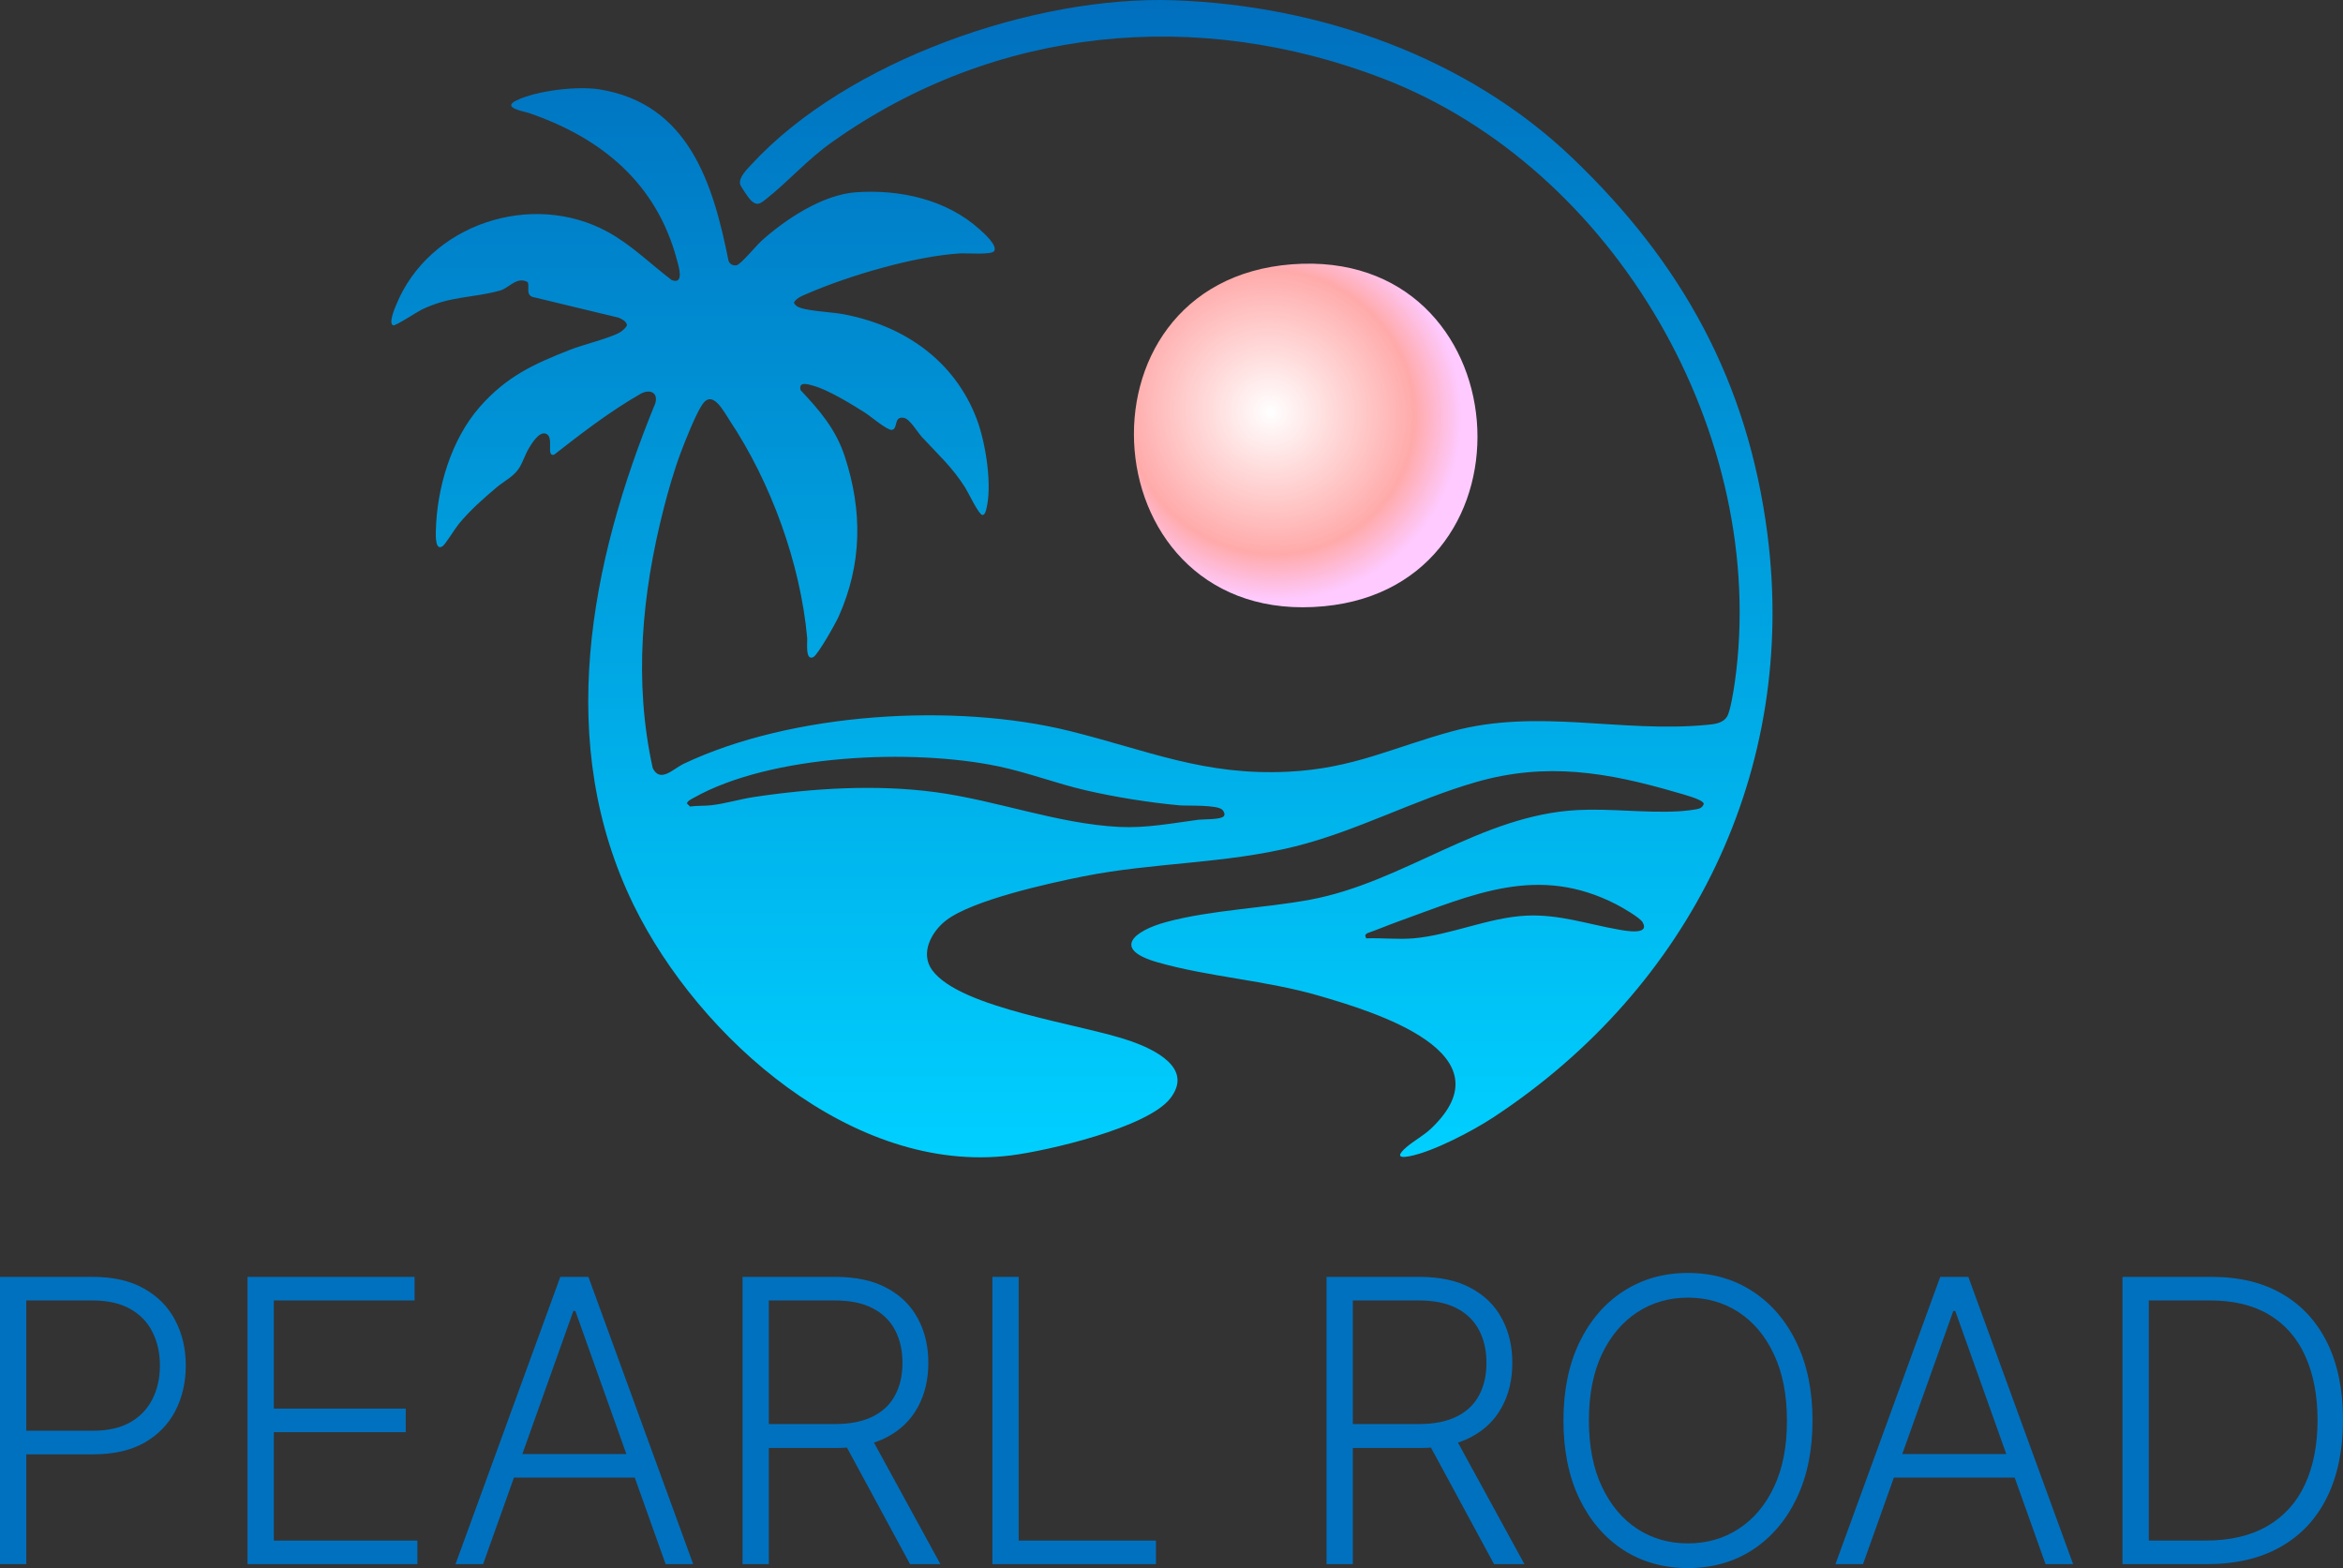
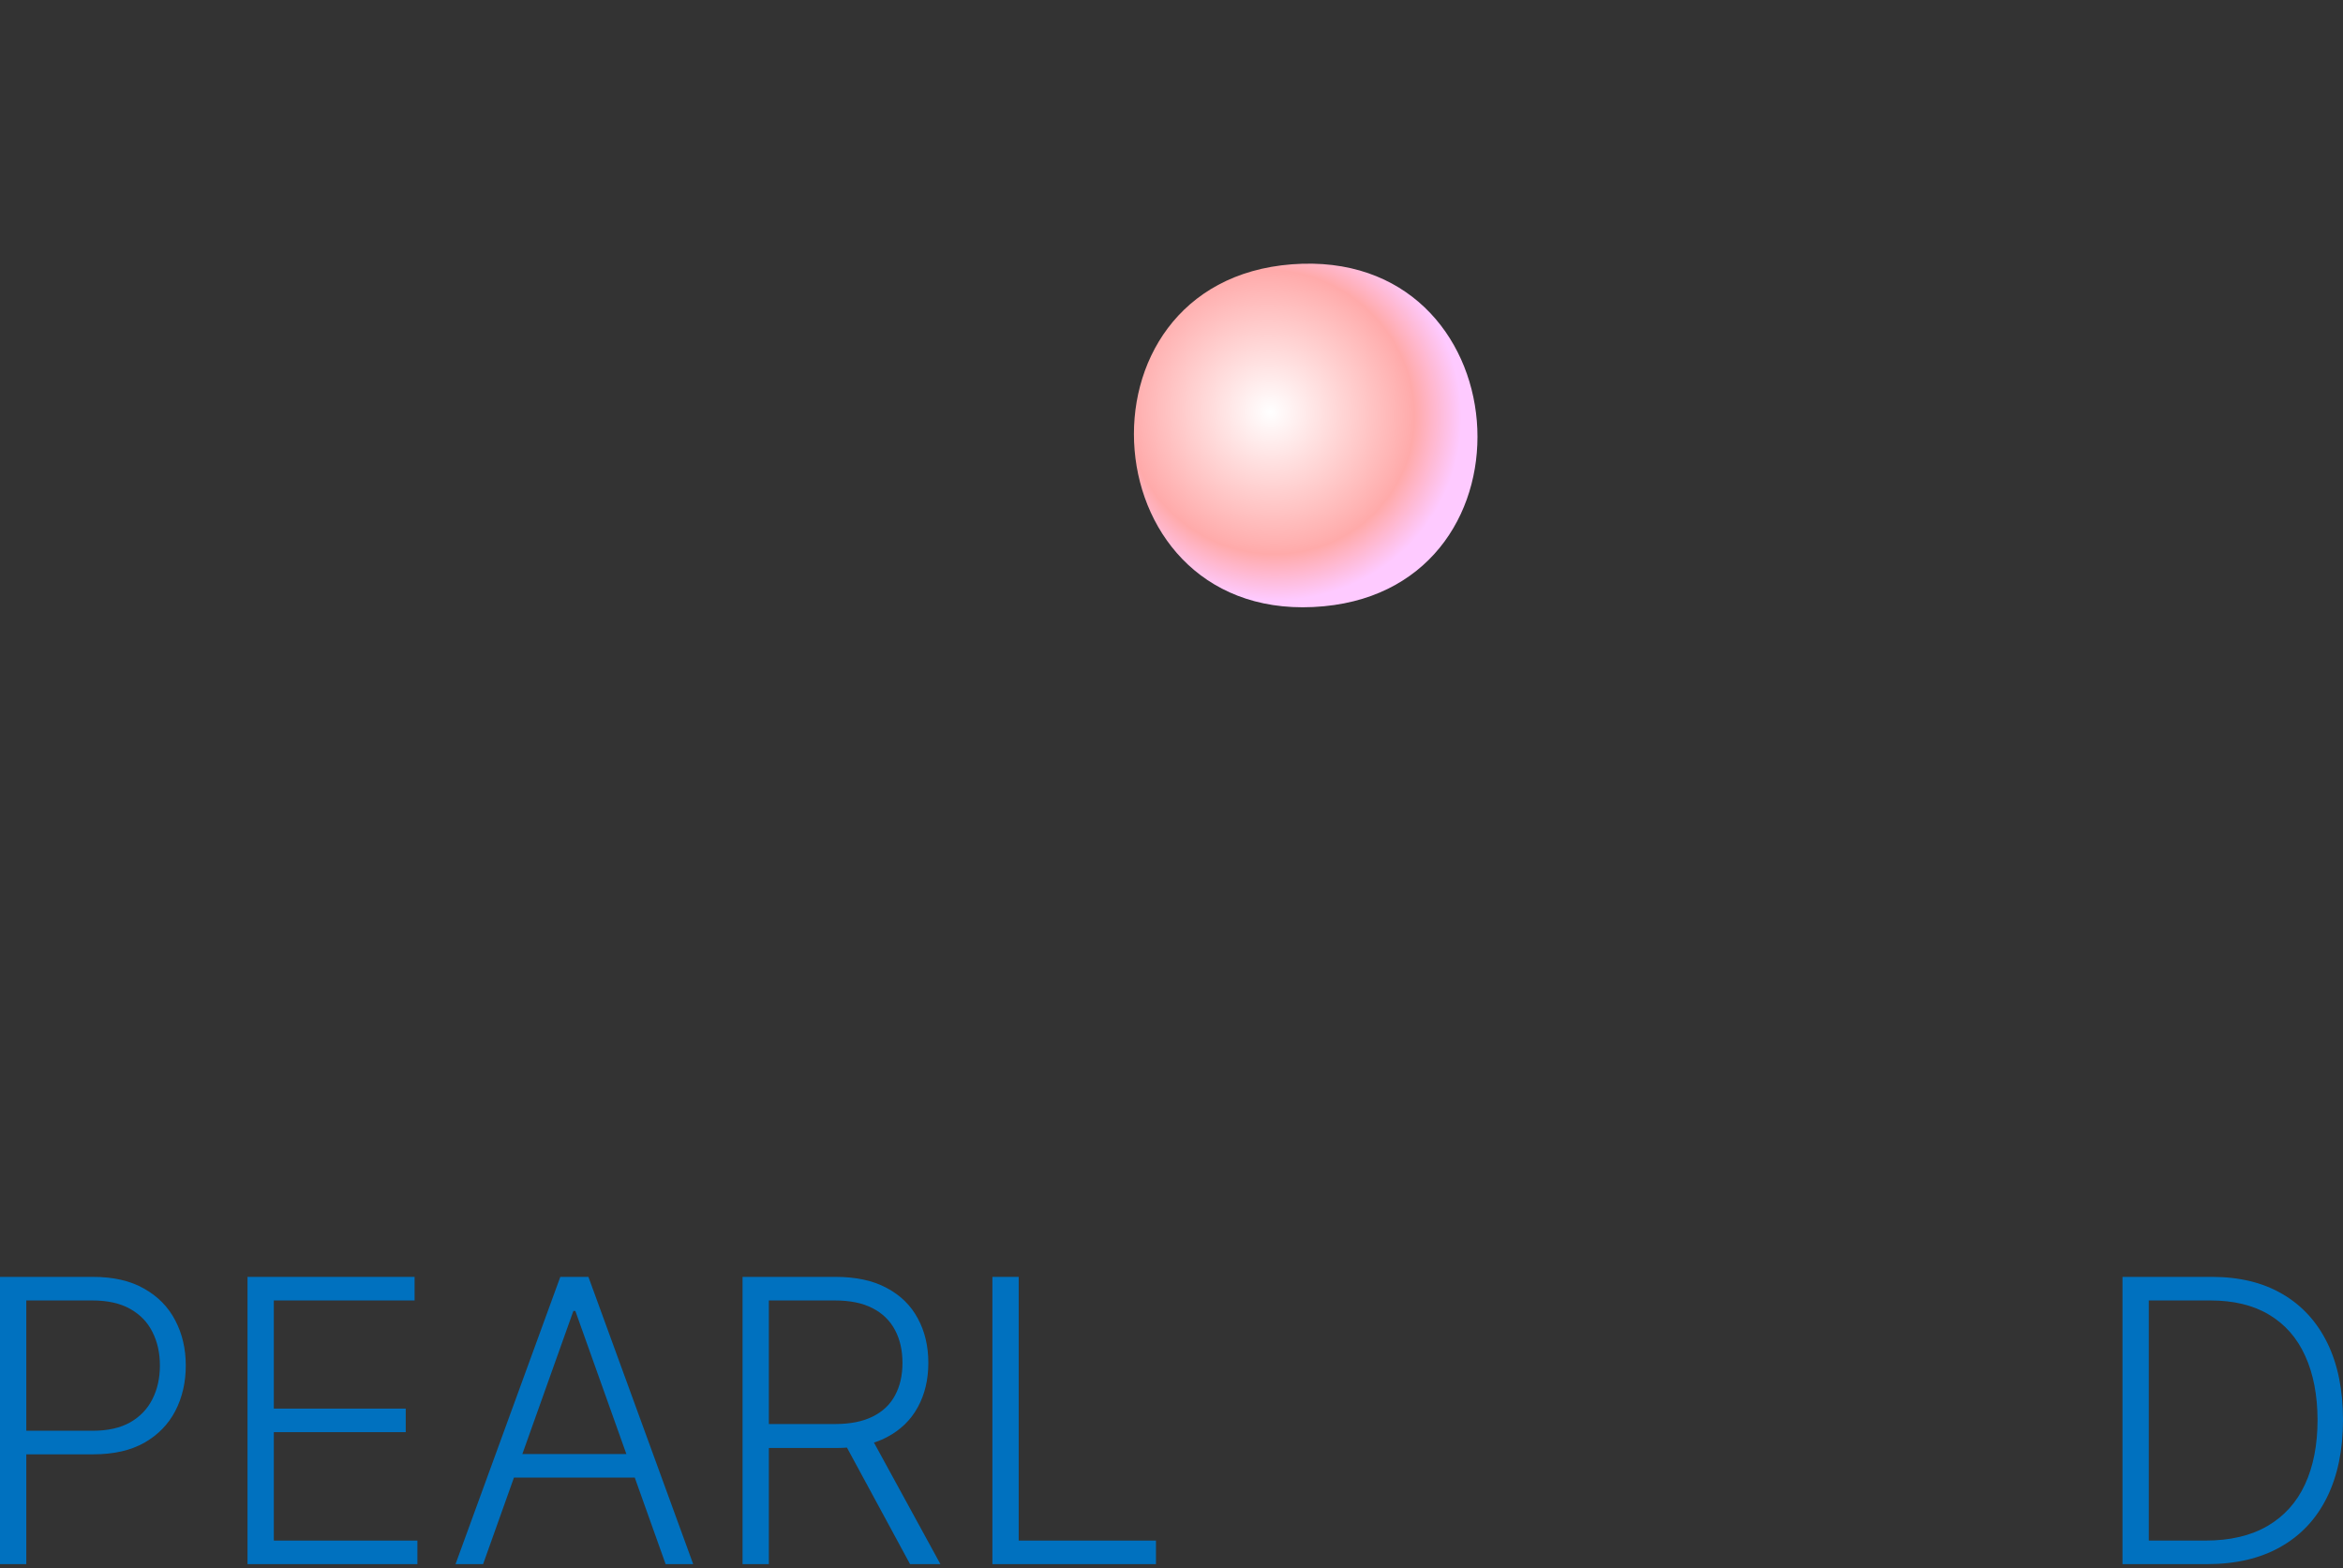
<svg xmlns="http://www.w3.org/2000/svg" width="130" height="87" viewBox="0 0 130 87" fill="none">
  <rect x="0" y="0" width="130" height="87" fill="#333333" stroke="none" />
  <g clip-path="url(#clip0_102_477)">
    <path d="M0 86.782V70.844H5.158C6.292 70.844 7.239 71.062 7.998 71.498C8.763 71.928 9.338 72.515 9.723 73.257C10.113 73.999 10.308 74.834 10.308 75.763C10.308 76.691 10.115 77.529 9.73 78.276C9.346 79.018 8.773 79.607 8.014 80.043C7.254 80.473 6.31 80.689 5.181 80.689H1.124V79.381H5.142C5.98 79.381 6.674 79.226 7.226 78.914C7.777 78.598 8.188 78.167 8.459 77.622C8.734 77.078 8.872 76.458 8.872 75.763C8.872 75.067 8.734 74.447 8.459 73.903C8.188 73.358 7.775 72.93 7.218 72.618C6.666 72.307 5.967 72.152 5.119 72.152H1.459V86.782H0Z" fill="#0071BF" />
    <path d="M13.733 86.782V70.844H23.004V72.152H15.193V78.152H22.512V79.459H15.193V85.475H23.16V86.782H13.733Z" fill="#0071BF" />
    <path d="M26.804 86.782H25.274L31.088 70.844H32.648L38.462 86.782H36.932L31.923 72.735H31.813L26.804 86.782ZM27.904 80.673H35.832V81.981H27.904V80.673Z" fill="#0071BF" />
    <path d="M41.2 86.782V70.844H46.358C47.492 70.844 48.439 71.049 49.199 71.459C49.963 71.864 50.538 72.427 50.923 73.148C51.313 73.864 51.508 74.686 51.508 75.615C51.508 76.543 51.313 77.363 50.923 78.074C50.538 78.785 49.966 79.34 49.206 79.739C48.447 80.139 47.505 80.338 46.382 80.338H41.989V79.008H46.343C47.175 79.008 47.867 78.87 48.418 78.595C48.975 78.32 49.389 77.928 49.659 77.42C49.935 76.912 50.073 76.31 50.073 75.615C50.073 74.919 49.935 74.312 49.659 73.794C49.383 73.27 48.967 72.865 48.411 72.58C47.859 72.294 47.162 72.152 46.319 72.152H42.66V86.782H41.2ZM48.247 79.591L52.179 86.782H50.494L46.6 79.591H48.247Z" fill="#0071BF" />
    <path d="M55.063 86.782V70.844H56.522V85.475H64.138V86.782H55.063Z" fill="#0071BF" />
-     <path d="M73.603 86.782V70.844H78.761C79.895 70.844 80.842 71.049 81.601 71.459C82.366 71.864 82.941 72.427 83.326 73.148C83.716 73.864 83.911 74.686 83.911 75.615C83.911 76.543 83.716 77.363 83.326 78.074C82.941 78.785 82.368 79.34 81.609 79.739C80.849 80.139 79.908 80.338 78.784 80.338H74.391V79.008H78.745C79.578 79.008 80.269 78.87 80.821 78.595C81.377 78.32 81.791 77.928 82.061 77.42C82.337 76.912 82.475 76.31 82.475 75.615C82.475 74.919 82.337 74.312 82.061 73.794C81.786 73.27 81.37 72.865 80.813 72.58C80.262 72.294 79.564 72.152 78.722 72.152H75.062V86.782H73.603ZM80.649 79.591L84.582 86.782H82.897L79.003 79.591H80.649Z" fill="#0071BF" />
-     <path d="M100.567 78.813C100.567 80.473 100.27 81.918 99.677 83.148C99.084 84.372 98.267 85.322 97.227 85.996C96.192 86.665 95 87 93.653 87C92.306 87 91.112 86.665 90.071 85.996C89.036 85.322 88.222 84.372 87.629 83.148C87.041 81.918 86.747 80.473 86.747 78.813C86.747 77.153 87.041 75.711 87.629 74.486C88.222 73.257 89.039 72.307 90.079 71.638C91.12 70.963 92.311 70.626 93.653 70.626C95 70.626 96.192 70.963 97.227 71.638C98.267 72.307 99.084 73.257 99.677 74.486C100.27 75.711 100.567 77.153 100.567 78.813ZM99.147 78.813C99.147 77.386 98.907 76.165 98.429 75.148C97.95 74.126 97.297 73.345 96.47 72.805C95.643 72.266 94.704 71.996 93.653 71.996C92.607 71.996 91.671 72.266 90.844 72.805C90.017 73.345 89.361 74.123 88.877 75.14C88.399 76.157 88.16 77.381 88.16 78.813C88.16 80.24 88.399 81.462 88.877 82.478C89.356 83.495 90.009 84.276 90.836 84.821C91.663 85.361 92.602 85.63 93.653 85.63C94.704 85.63 95.643 85.361 96.47 84.821C97.302 84.281 97.958 83.503 98.436 82.486C98.915 81.464 99.152 80.24 99.147 78.813Z" fill="#0071BF" />
-     <path d="M103.368 86.782H101.839L107.652 70.844H109.212L115.026 86.782H113.496L108.487 72.735H108.378L103.368 86.782ZM104.468 80.673H112.396V81.981H104.468V80.673Z" fill="#0071BF" />
    <path d="M122.447 86.782H117.765V70.844H122.727C124.252 70.844 125.555 71.161 126.637 71.794C127.724 72.427 128.556 73.335 129.134 74.517C129.711 75.7 130 77.119 130 78.774C130 80.445 129.703 81.879 129.11 83.078C128.523 84.271 127.664 85.187 126.535 85.825C125.412 86.463 124.049 86.782 122.447 86.782ZM119.224 85.475H122.361C123.734 85.475 124.884 85.205 125.81 84.665C126.736 84.126 127.43 83.355 127.893 82.354C128.356 81.353 128.588 80.159 128.588 78.774C128.582 77.399 128.354 76.216 127.901 75.225C127.454 74.235 126.788 73.475 125.903 72.945C125.024 72.416 123.937 72.152 122.642 72.152H119.224V85.475Z" fill="#0071BF" />
-     <path d="M87.242 8.762C93.329 14.581 96.97 21.171 98.062 29.612C99.76 42.746 93.788 54.817 82.847 62C81.701 62.753 79.528 63.895 78.201 64.151C77.454 64.295 77.623 64.004 78.032 63.65C78.444 63.295 78.988 63.007 79.399 62.618C83.835 58.415 76.247 56.138 73.181 55.245C70.226 54.384 67.113 54.213 64.233 53.393C61.645 52.656 62.935 51.634 64.714 51.154C67.208 50.483 70.115 50.393 72.679 49.919C77.897 48.955 82.173 45.204 87.564 44.942C89.399 44.852 91.305 45.113 93.105 45.014C93.358 45.001 94.143 44.933 94.332 44.84C94.412 44.802 94.527 44.685 94.53 44.588C94.491 44.348 93.288 44.045 93.016 43.964C89.189 42.845 85.793 42.268 81.882 43.396C78.496 44.371 75.276 46.113 71.853 46.963C67.927 47.938 64.029 47.843 60.112 48.622C58.212 49 53.948 49.94 52.492 51.066C51.684 51.69 51.032 52.883 51.724 53.829C53.292 55.966 60.052 56.819 62.724 57.758C64.04 58.22 66.252 59.258 64.925 60.949C63.657 62.564 58.134 63.849 56.085 64.105C47.341 65.197 38.787 57.598 35.174 50.246C30.764 41.269 32.722 31.244 36.356 22.384C36.539 21.764 36.043 21.575 35.551 21.846C33.843 22.821 32.288 24.025 30.738 25.231C30.267 25.347 30.786 24.206 30.27 24.057C29.905 23.95 29.524 24.574 29.356 24.849C29.148 25.192 29.028 25.594 28.832 25.923C28.52 26.444 28.003 26.661 27.552 27.042C26.81 27.67 26.071 28.321 25.453 29.072C25.249 29.319 24.721 30.192 24.555 30.306C24.153 30.577 24.174 29.724 24.182 29.467C24.237 27.078 25.027 24.396 26.617 22.58C28.091 20.899 29.589 20.206 31.636 19.403C32.383 19.11 33.806 18.775 34.402 18.438C34.51 18.377 34.787 18.142 34.787 18.023C34.732 17.81 34.504 17.703 34.318 17.623L29.536 16.471C29.175 16.325 29.383 15.949 29.287 15.655C28.67 15.312 28.256 15.978 27.745 16.12C26.218 16.545 24.985 16.41 23.402 17.176C23.148 17.299 21.949 18.088 21.822 18.051C21.541 17.967 21.893 17.131 21.97 16.944C23.786 12.439 29.508 10.548 33.738 12.876C35.042 13.594 36.097 14.647 37.27 15.54C37.997 15.816 37.644 14.738 37.552 14.394C36.422 10.162 33.37 7.646 29.352 6.272C29.07 6.174 27.807 5.984 28.649 5.575C29.774 5.026 32.04 4.761 33.268 4.96C38.206 5.759 39.566 10.173 40.419 14.461C40.482 14.656 40.671 14.753 40.87 14.717C41.098 14.675 41.974 13.611 42.252 13.362C43.59 12.155 45.655 10.798 47.488 10.668C49.923 10.494 52.52 11.067 54.357 12.729C54.584 12.934 55.367 13.62 55.159 13.932C55.011 14.153 53.623 14.039 53.286 14.059C50.756 14.21 47.127 15.282 44.789 16.293C44.519 16.41 44.233 16.506 44.057 16.766C44.044 16.847 44.156 16.947 44.219 16.991C44.584 17.245 46.124 17.315 46.666 17.411C50.08 18.009 52.958 19.966 54.201 23.268C54.69 24.565 55.084 26.993 54.705 28.323C54.681 28.408 54.615 28.596 54.494 28.569C54.293 28.524 53.717 27.313 53.55 27.047C52.841 25.925 52.03 25.195 51.153 24.247C50.91 23.985 50.48 23.237 50.149 23.183C49.559 23.084 49.846 23.796 49.484 23.85C49.235 23.887 48.282 23.078 47.981 22.887C47.24 22.417 45.952 21.63 45.133 21.403C44.816 21.315 44.303 21.144 44.419 21.645C45.487 22.784 46.376 23.811 46.872 25.325C47.862 28.349 47.837 31.284 46.532 34.209C46.374 34.563 45.378 36.342 45.12 36.461C44.664 36.672 44.807 35.617 44.786 35.395C44.411 31.256 42.778 26.77 40.48 23.319C40.149 22.823 39.535 21.578 38.958 22.455C38.588 23.015 38.038 24.407 37.784 25.077C37.41 26.07 37.08 27.21 36.818 28.239C35.613 32.965 35.156 37.81 36.217 42.618C36.635 43.461 37.356 42.654 37.919 42.384C43.914 39.531 52.956 38.973 59.352 40.558C63.686 41.632 66.808 43.05 71.492 42.815C75.107 42.634 77.271 41.469 80.581 40.572C85.326 39.285 89.911 40.675 94.698 40.218C95.114 40.178 95.591 40.141 95.829 39.75C96.013 39.448 96.198 38.258 96.256 37.846C98.173 24.185 89.626 9.326 76.745 4.36C66.419 0.38 55.216 1.461 46.166 7.883C44.777 8.868 43.789 10.025 42.52 11.033C42.174 11.308 41.997 11.447 41.649 11.102C41.54 10.992 41.093 10.345 41.065 10.219C40.981 9.847 41.435 9.405 41.684 9.135C46.995 3.364 57.404 -0.262 65.161 0.015C73.217 0.302 81.386 3.163 87.241 8.761L87.242 8.762ZM67.915 45.268C67.978 45.159 67.906 45.026 67.834 44.941C67.572 44.634 65.895 44.722 65.429 44.681C63.768 44.528 61.882 44.226 60.257 43.852C58.633 43.478 57.041 42.863 55.393 42.518C50.647 41.523 42.778 41.842 38.477 44.272C38.37 44.332 38.119 44.45 38.117 44.58L38.286 44.748C38.652 44.695 39.063 44.718 39.419 44.681C40.232 44.595 41.024 44.342 41.828 44.221C45.087 43.731 48.61 43.511 51.889 43.949C55.312 44.407 58.669 45.704 62.093 45.879C63.601 45.955 65.023 45.675 66.494 45.481C66.758 45.446 67.788 45.488 67.913 45.268H67.915ZM75.803 52.062C76.656 52.031 77.575 52.133 78.422 52.061C80.469 51.887 82.598 50.9 84.696 50.801C86.499 50.716 88.091 51.274 89.797 51.573C90.169 51.639 91.567 51.908 91.137 51.166C90.986 50.904 89.979 50.329 89.668 50.17C85.323 47.946 81.759 49.623 77.561 51.133C76.995 51.337 76.439 51.578 75.868 51.773C75.714 51.874 75.739 51.899 75.803 52.061V52.062Z" fill="url(#paint0_linear_102_477)" />
    <path d="M71.678 14.664C84.394 13.697 85.733 32.466 73.465 33.636C60.458 34.879 59.035 15.626 71.678 14.664Z" fill="url(#paint1_radial_102_477)" />
  </g>
  <defs>
    <linearGradient id="paint0_linear_102_477" x1="60.031" y1="0" x2="60.031" y2="64.21" gradientUnits="userSpaceOnUse">
      <stop stop-color="#006FBE" />
      <stop offset="1" stop-color="#00D0FF" />
    </linearGradient>
    <radialGradient id="paint1_radial_102_477" cx="0" cy="0" r="1" gradientTransform="matrix(4.911 9.4 -9.398 4.585 70.488 22.856)" gradientUnits="userSpaceOnUse">
      <stop stop-color="white" />
      <stop offset="0.754" stop-color="#FFAAAA" />
      <stop offset="1" stop-color="#FECAFF" />
    </radialGradient>
    <clipPath id="clip0_102_477">
      <rect width="130" height="87" fill="white" />
    </clipPath>
  </defs>
</svg>